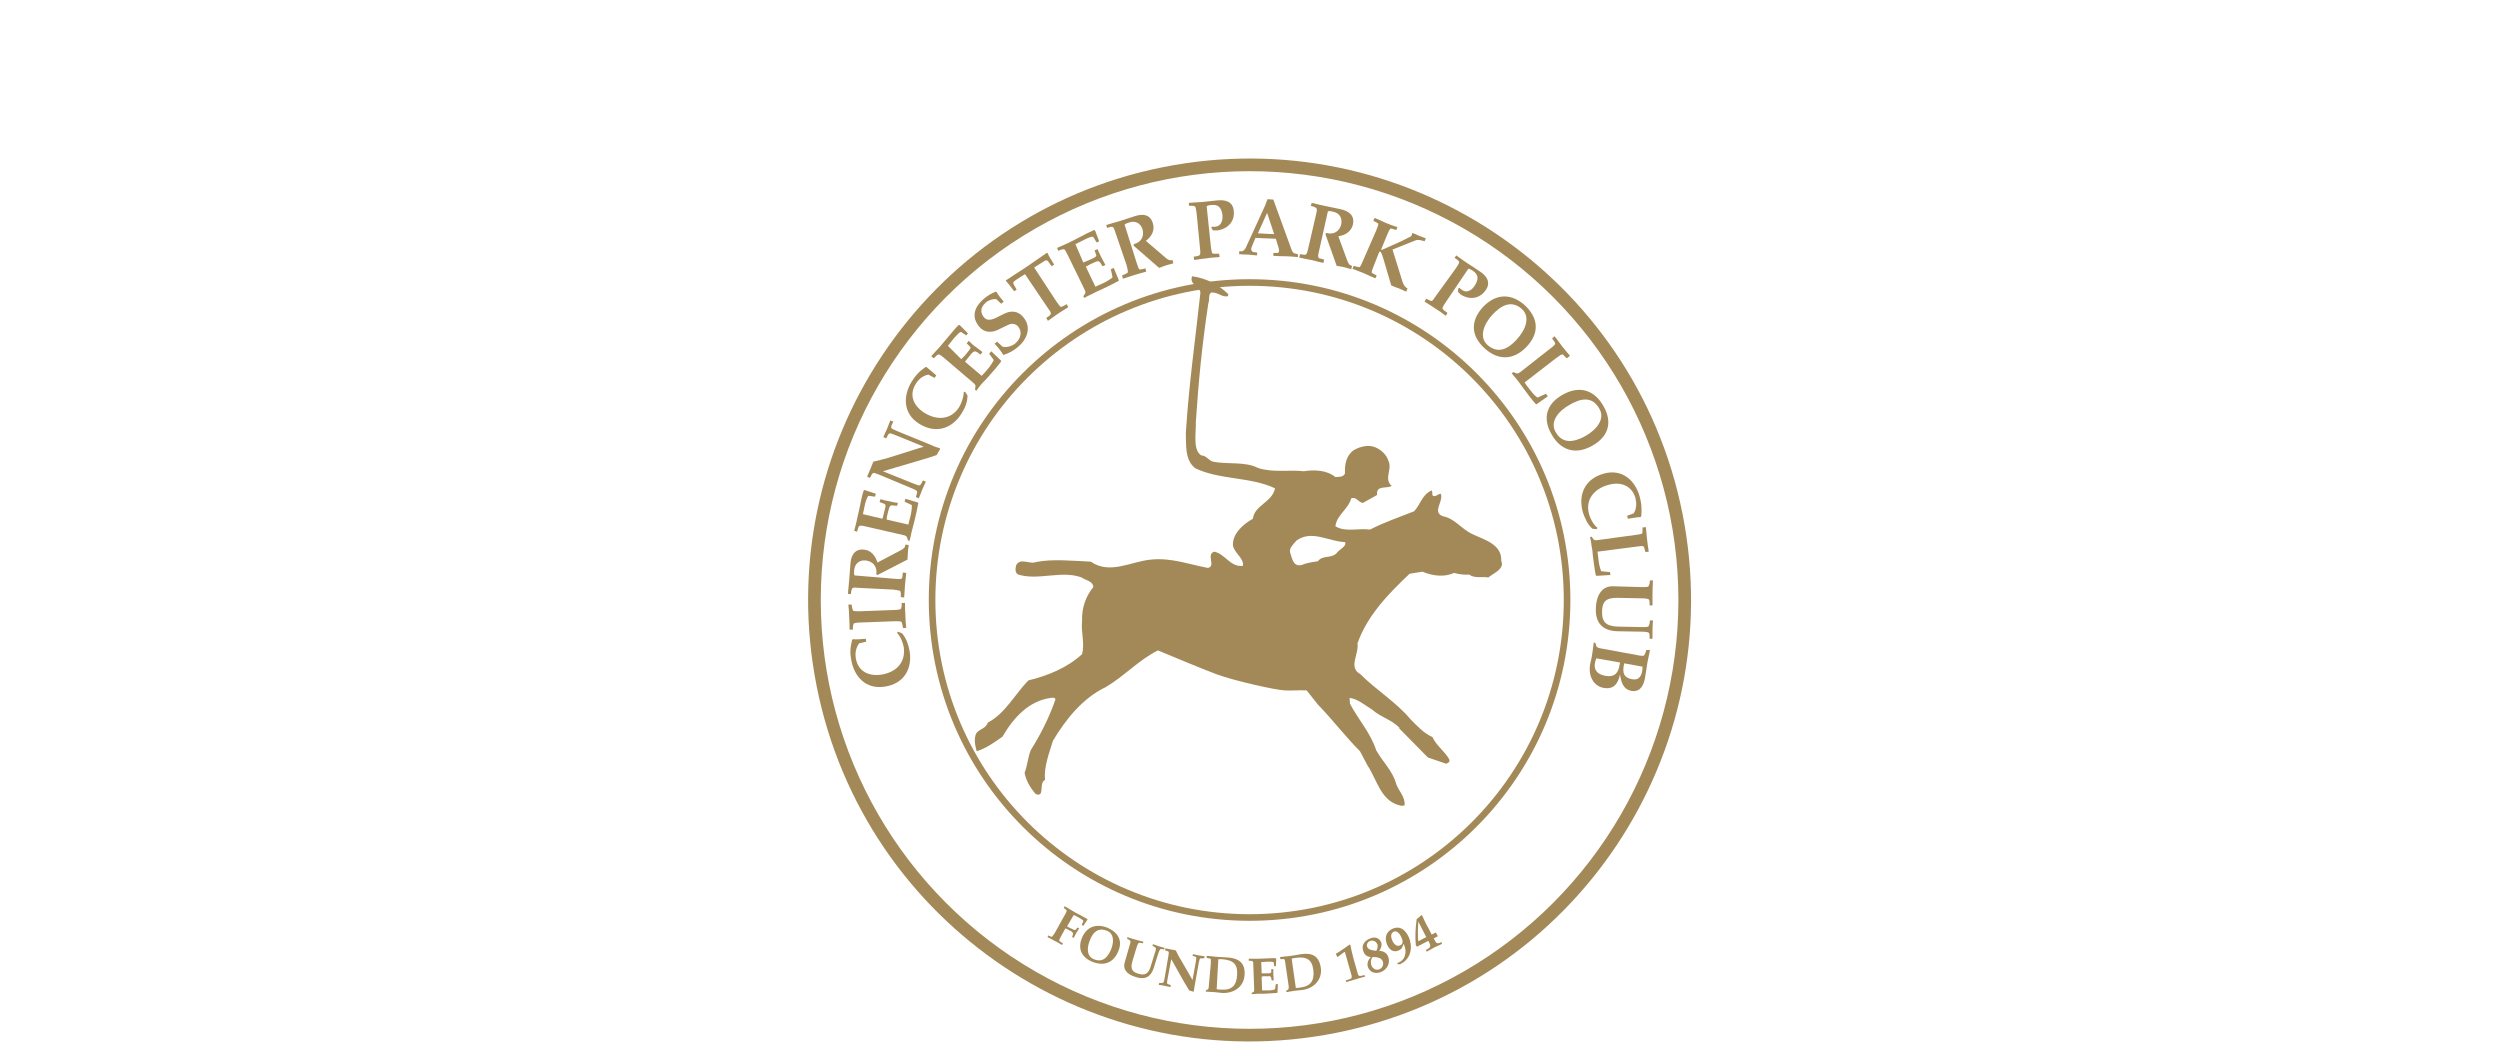
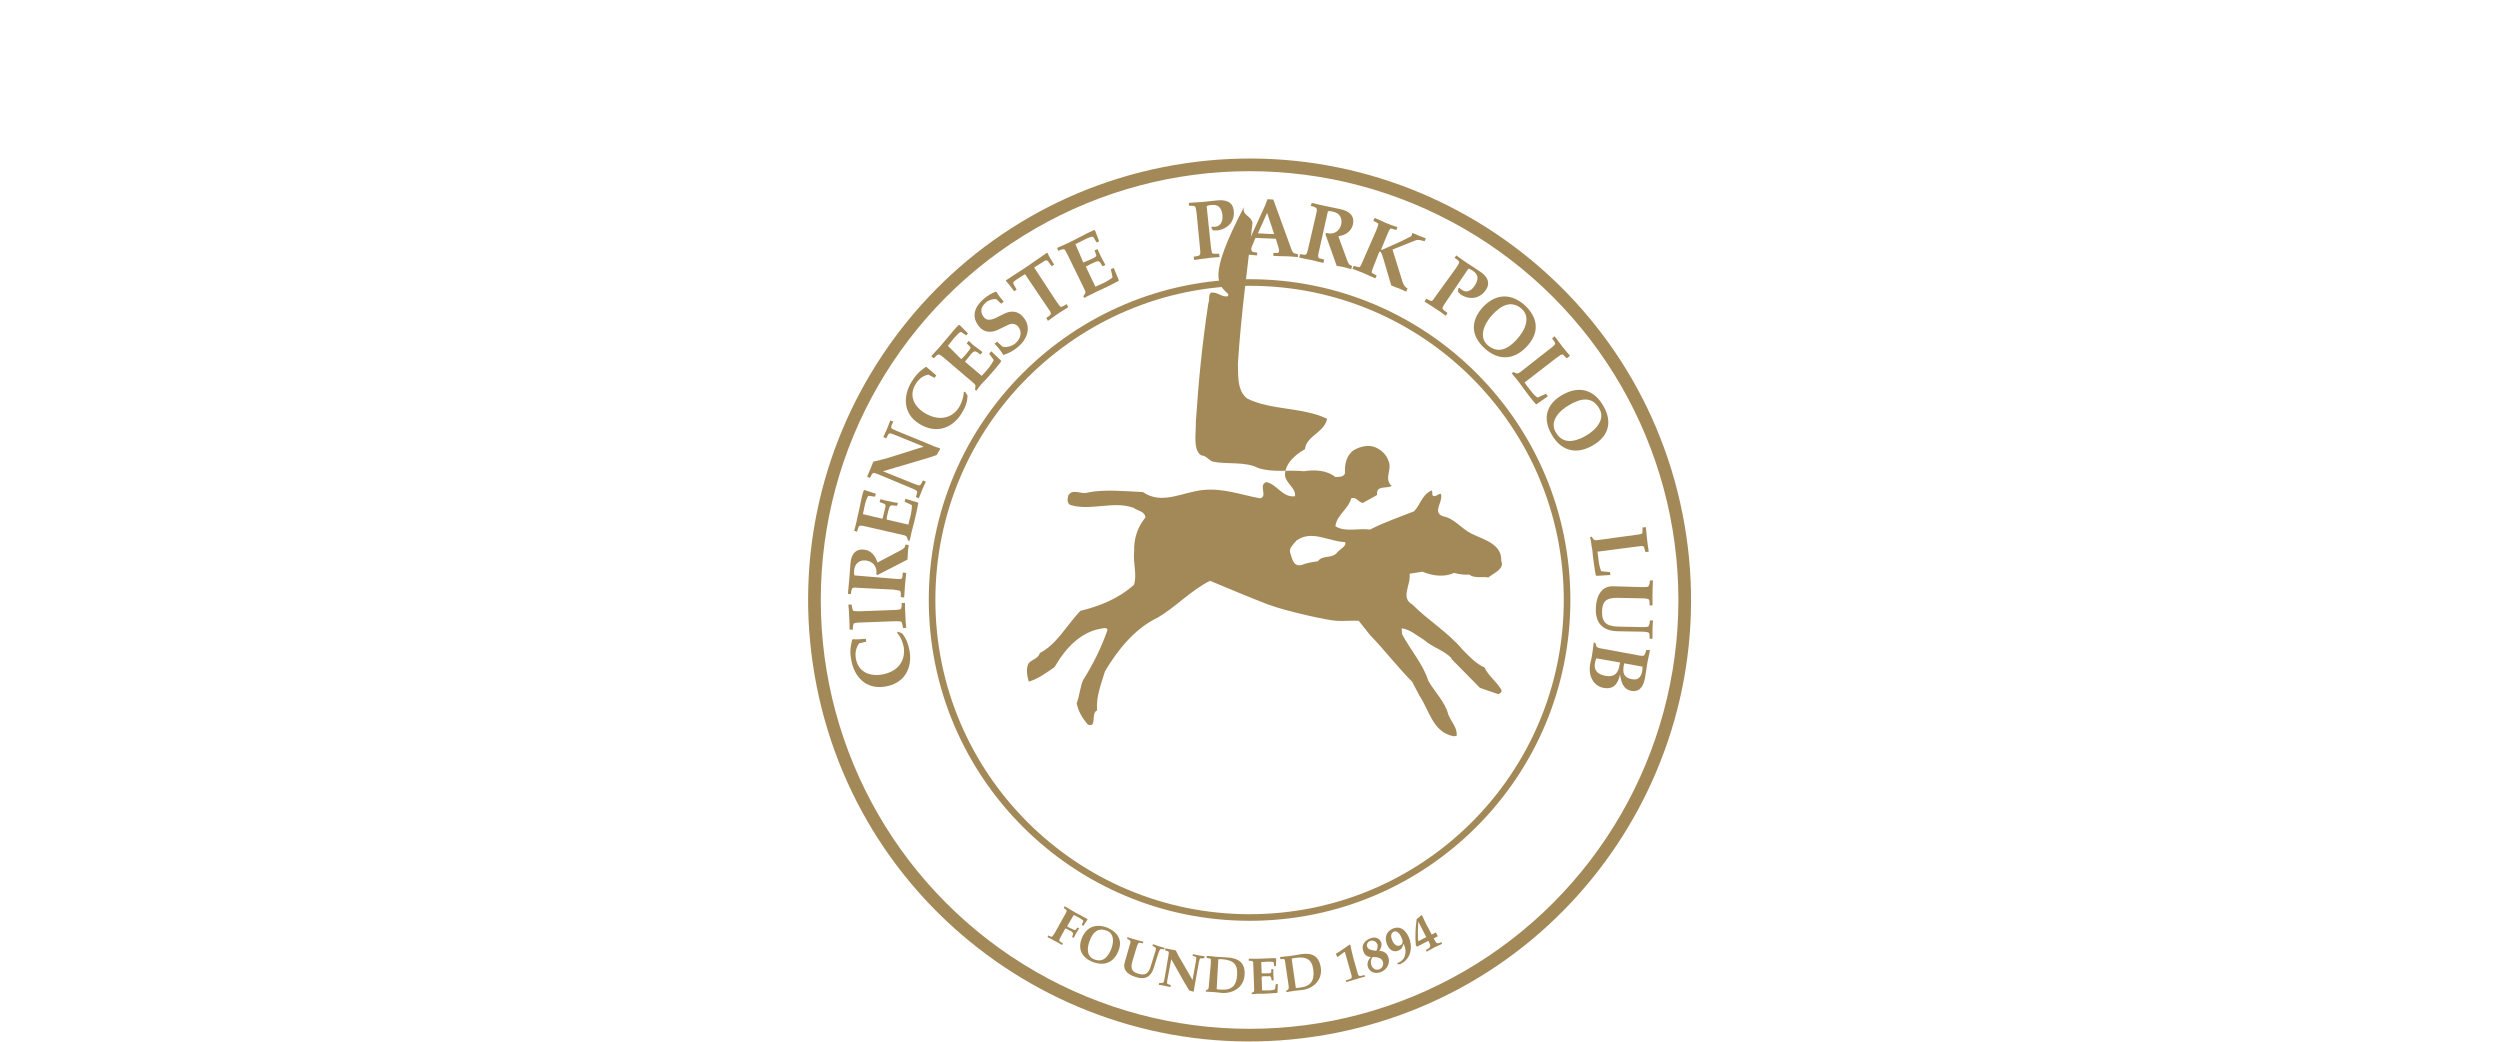
<svg xmlns="http://www.w3.org/2000/svg" xmlns:xlink="http://www.w3.org/1999/xlink" version="1.1" id="Layer_1" x="0px" y="0px" viewBox="0 0 600 250" style="enable-background:new 0 0 600 250;" xml:space="preserve">
  <style type="text/css">
	.st0{fill:#FFFFFF;}
	.st1{fill:none;}
	.st2{clip-path:url(#SVGID_00000100364523581606612200000015016914102818873997_);fill:none;}
	.st3{clip-path:url(#SVGID_00000017497101656520638980000007991038058524039311_);fill:none;}
	.st4{clip-path:url(#SVGID_00000052074720624946811000000012126959978820133519_);fill:none;stroke:#A48958;stroke-width:1.585;}
	.st5{clip-path:url(#SVGID_00000171695831738708586080000011587298424670169533_);fill:#A48958;}
	.st6{clip-path:url(#SVGID_00000057851584409937967530000011795571140709701263_);fill:#A48958;}
	.st7{clip-path:url(#SVGID_00000081619351780341540040000001905127563782431926_);fill:#A48958;}
	.st8{clip-path:url(#SVGID_00000054951760131648092940000016467988914112871854_);fill:#A48958;}
	.st9{clip-path:url(#SVGID_00000135657308470275451900000000800923888308940679_);fill:#A48958;}
	.st10{clip-path:url(#SVGID_00000029044102416022316300000015972151025495568524_);fill:#A48958;}
	.st11{clip-path:url(#SVGID_00000094585866088075620280000008781384933597159588_);fill:#A48958;}
	.st12{clip-path:url(#SVGID_00000143613878763261885190000006985530974582709925_);fill:#A48958;}
	.st13{clip-path:url(#SVGID_00000062880781752001883340000002522250157247416220_);fill:#A48958;}
	.st14{clip-path:url(#SVGID_00000025417679617786568410000005621791930172614034_);fill:#A48958;}
	.st15{clip-path:url(#SVGID_00000017483754304340495000000009756019626140688054_);fill:#A48958;}
	.st16{clip-path:url(#SVGID_00000110448561433188778140000010962245921988899216_);fill:#A48958;}
	.st17{clip-path:url(#SVGID_00000096023204618715167360000003894027157362412434_);fill:#A48958;}
	.st18{clip-path:url(#SVGID_00000070094879963280756230000002061297250834589855_);fill:#A48958;}
	.st19{clip-path:url(#SVGID_00000014623636950436871940000008595835001482757041_);fill:#A48958;}
	.st20{clip-path:url(#SVGID_00000057840582347065398210000016541649836894450053_);fill:#A48958;}
	.st21{clip-path:url(#SVGID_00000041282888454361155580000013379072509832396675_);fill:#A48958;}
	.st22{clip-path:url(#SVGID_00000081649314962651823130000002615414383626398131_);fill:#A48958;}
	.st23{clip-path:url(#SVGID_00000079487883360495738910000001197110071391640460_);fill:#A48958;}
	.st24{clip-path:url(#SVGID_00000151533165770998967930000015627215952449133961_);fill:#A48958;}
	.st25{clip-path:url(#SVGID_00000107561299384141749710000002642145001236209552_);fill:#A48958;}
	.st26{clip-path:url(#SVGID_00000027589282313672341770000009972925089310845607_);fill:#A48958;}
	.st27{clip-path:url(#SVGID_00000115493339057687716480000014127245385293862834_);fill:#A48958;}
	
		.st28{clip-path:url(#SVGID_00000134239005099609288010000000486880353359553154_);fill:none;stroke:#A48958;stroke-width:3.17;stroke-miterlimit:4;}
	.st29{clip-path:url(#SVGID_00000056405180178951288800000004822540467712150701_);fill:#A48958;}
	.st30{clip-path:url(#SVGID_00000126325772022383837000000010727264915926872999_);fill:#A48958;}
	.st31{clip-path:url(#SVGID_00000008151379447002038380000001763375313026579090_);fill:#A48958;}
	.st32{clip-path:url(#SVGID_00000058561211745637658730000010653985127124122275_);fill:#A48958;}
	.st33{clip-path:url(#SVGID_00000150823379442398851050000000840478275870092454_);fill:#A48958;}
	.st34{clip-path:url(#SVGID_00000106124700816018769360000001537512057171585457_);fill:#A48958;}
	.st35{clip-path:url(#SVGID_00000012446503471142651730000000573830843925311875_);fill:#A48958;}
	.st36{clip-path:url(#SVGID_00000183214959055153659050000001057884300863469459_);fill:#A48958;}
	.st37{clip-path:url(#SVGID_00000092451901406294774140000010382852970400123831_);fill:#A48958;}
	.st38{clip-path:url(#SVGID_00000130631680103179827170000011296437086813116327_);fill:#A48958;}
	.st39{clip-path:url(#SVGID_00000134250651646828195690000002730121697887839395_);fill:#A48958;}
	.st40{fill:#A48958;}
</style>
  <rect class="st0" width="600" height="250" />
  <g>
    <circle class="st0" cx="300.5" cy="143.2" r="105.5" />
    <g>
      <path class="st1" d="M299.9,250c58.5,0,105.9-47.4,105.9-106c0-58.5-47.4-105.9-105.9-105.9S194,85.5,194,144    C194,202.5,241.4,250,299.9,250" />
    </g>
    <g>
      <g>
        <defs>
          <path id="SVGID_1_" d="M194,144c0,58.5,47.4,105.9,106,105.9S405.9,202.5,405.9,144c0-58.5-47.4-105.9-105.9-105.9      S194,85.5,194,144" />
        </defs>
        <clipPath id="SVGID_00000183217254926142995230000009147798671052954536_">
          <use xlink:href="#SVGID_1_" style="overflow:visible;" />
        </clipPath>
        <path style="clip-path:url(#SVGID_00000183217254926142995230000009147798671052954536_);fill:none;" d="M299.9,247.8     c57.3,0,103.8-46.5,103.8-103.8S357.2,40.3,299.9,40.3c-57.3,0-103.8,46.4-103.8,103.8C196.2,201.3,242.6,247.8,299.9,247.8" />
      </g>
      <g>
        <defs>
          <path id="SVGID_00000024688579520285866560000005254178668642115722_" d="M194,144c0,58.5,47.4,105.9,106,105.9      S405.9,202.5,405.9,144c0-58.5-47.4-105.9-105.9-105.9S194,85.5,194,144" />
        </defs>
        <clipPath id="SVGID_00000180363773223605630850000017849305657592444855_">
          <use xlink:href="#SVGID_00000024688579520285866560000005254178668642115722_" style="overflow:visible;" />
        </clipPath>
        <path style="clip-path:url(#SVGID_00000180363773223605630850000017849305657592444855_);fill:none;" d="M299.9,220.2     c42.1,0,76.2-34.1,76.2-76.2c0-42.1-34.1-76.2-76.2-76.2c-42.1,0-76.2,34.1-76.2,76.2C223.7,186.1,257.9,220.2,299.9,220.2" />
      </g>
      <g>
        <defs>
          <path id="SVGID_00000052802557090692030740000001896313875540055979_" d="M194,144c0,58.5,47.4,105.9,106,105.9      S405.9,202.5,405.9,144c0-58.5-47.4-105.9-105.9-105.9S194,85.5,194,144" />
        </defs>
        <clipPath id="SVGID_00000080183365016929302690000006663811463276343976_">
          <use xlink:href="#SVGID_00000052802557090692030740000001896313875540055979_" style="overflow:visible;" />
        </clipPath>
        <path style="clip-path:url(#SVGID_00000080183365016929302690000006663811463276343976_);fill:none;stroke:#A48958;stroke-width:1.585;" d="     M299.9,220.2c42.1,0,76.2-34.1,76.2-76.2c0-42.1-34.1-76.2-76.2-76.2c-42.1,0-76.2,34.1-76.2,76.2     C223.7,186.1,257.9,220.2,299.9,220.2z" />
      </g>
      <g>
        <defs>
          <path id="SVGID_00000025439315108553045650000018343679876727764653_" d="M194,144c0,58.5,47.4,105.9,106,105.9      S405.9,202.5,405.9,144c0-58.5-47.4-105.9-105.9-105.9S194,85.5,194,144" />
        </defs>
        <clipPath id="SVGID_00000037679580275247107990000014199444327018727815_">
          <use xlink:href="#SVGID_00000025439315108553045650000018343679876727764653_" style="overflow:visible;" />
        </clipPath>
        <path style="clip-path:url(#SVGID_00000037679580275247107990000014199444327018727815_);fill:#A48958;" d="M216.5,152     c1,1.2,1.5,2.6,1.8,4.2c0.7,4.3-1.3,7.9-6,8.6c-4.5,0.7-7.3-2.4-8-6.4c-0.3-1.5-0.3-2.8,0.2-4.8l0.2-0.2c0.7,0.1,2.2,0,3.1-0.1     l0.1,0.7l-1.7,0.4c-0.8,1.1-1,2.3-0.8,3.6c0.5,3.1,3.1,4.4,6.2,3.9c3.6-0.6,5.8-3,5.3-6.6c-0.2-1.1-0.8-2.6-1.6-3.4l0.2-0.3     L216.5,152z" />
      </g>
      <g>
        <defs>
          <path id="SVGID_00000031189101902322606960000000388486594247204543_" d="M194,144c0,58.5,47.4,105.9,106,105.9      S405.9,202.5,405.9,144c0-58.5-47.4-105.9-105.9-105.9S194,85.5,194,144" />
        </defs>
        <clipPath id="SVGID_00000073680577268744159250000015165552921525035711_">
          <use xlink:href="#SVGID_00000031189101902322606960000000388486594247204543_" style="overflow:visible;" />
        </clipPath>
        <path style="clip-path:url(#SVGID_00000073680577268744159250000015165552921525035711_);fill:#A48958;" d="M214.5,146.4     c0.8,0,1.4-0.1,1.6-0.2c0.2-0.1,0.2-0.3,0.3-0.8l0-0.7l0.8,0c0,0.8,0,1.8,0.1,3c0,1.1,0.1,2.2,0.2,3l-0.8,0l-0.1-0.7     c-0.1-0.5-0.2-0.7-0.3-0.8c-0.2-0.1-0.8-0.1-1.6-0.1l-8.1,0.3c-0.8,0-1.4,0.1-1.6,0.2c-0.2,0.1-0.2,0.3-0.3,0.8l0,0.7l-0.8,0     c0-0.8,0-1.8-0.1-3c0-1.1-0.1-2.2-0.2-3l0.8,0l0.1,0.7c0.1,0.5,0.2,0.7,0.3,0.8c0.2,0.1,0.8,0.1,1.6,0.1L214.5,146.4z" />
      </g>
      <g>
        <defs>
          <path id="SVGID_00000048458758043842190150000002047281068179899532_" d="M194,144c0,58.5,47.4,105.9,106,105.9      S405.9,202.5,405.9,144c0-58.5-47.4-105.9-105.9-105.9S194,85.5,194,144" />
        </defs>
        <clipPath id="SVGID_00000116226330759559351200000013436673282586952595_">
          <use xlink:href="#SVGID_00000048458758043842190150000002047281068179899532_" style="overflow:visible;" />
        </clipPath>
        <path style="clip-path:url(#SVGID_00000116226330759559351200000013436673282586952595_);fill:#A48958;" d="M206.3,141.1     c-0.8-0.1-1.4-0.1-1.6,0c-0.2,0.1-0.3,0.3-0.4,0.8l-0.1,0.7l-0.7-0.1c0.1-1.3,0.2-2.2,0.3-3.2c0.1-1.3,0.2-2.6,0.3-3.9     c0.1-1.9,0.9-3.7,3.2-3.5c1.7,0.1,2.8,1.5,3.3,3.1l5.7-3c0.2-0.1,0.5-0.3,0.7-0.5c0.2-0.2,0.2-0.4,0.3-0.8l0.8,0.1     c-0.1,0.6-0.2,1.2-0.2,1.8c0,0.6-0.1,1.1-0.1,1.7l-7.2,3.7l-0.3-0.2c0.3-1.7-0.7-3.1-2.6-3.3c-1.6-0.1-2.6,0.9-2.7,2.4     c0,0.4-0.1,0.9,0.1,1.2l9.6,0.8c0.8,0.1,1.4,0.1,1.6,0c0.2-0.1,0.3-0.3,0.3-0.8l0.1-0.7l0.8,0.1c-0.1,0.8-0.2,1.8-0.3,2.9     c-0.1,1.1-0.1,2.2-0.2,3l-0.8-0.1v-0.7c0-0.5-0.1-0.7-0.2-0.8c-0.2-0.1-0.8-0.2-1.6-0.3L206.3,141.1z" />
      </g>
      <g>
        <defs>
          <path id="SVGID_00000034770643417554589110000002281999718045611686_" d="M194,144c0,58.5,47.4,105.9,106,105.9      S405.9,202.5,405.9,144c0-58.5-47.4-105.9-105.9-105.9S194,85.5,194,144" />
        </defs>
        <clipPath id="SVGID_00000166656219712895888490000004799627321364786363_">
          <use xlink:href="#SVGID_00000034770643417554589110000002281999718045611686_" style="overflow:visible;" />
        </clipPath>
        <path style="clip-path:url(#SVGID_00000166656219712895888490000004799627321364786363_);fill:#A48958;" d="M211.8,124.5     c0.1-0.4,0.2-0.8,0.3-1.2l0.3-1.2c0.2-0.7,0.2-1-0.2-1.2l-1.1-0.4l0.2-0.7c0.7,0.2,1.4,0.4,2.1,0.5c0.7,0.2,1.4,0.3,2.1,0.4     l-0.2,0.7l-1-0.1c-0.6-0.1-0.8,0.2-1,0.9l-0.3,1.2c-0.1,0.4-0.2,0.8-0.2,1.3l5.2,1.2c0.2-0.8,0.4-1.6,0.6-2.4     c0.2-0.8,0.3-2.3,0.2-2.3l-1.7-0.8l0.2-0.7l3,0.9l0.1,0.1c-0.2,1.2-0.7,3.4-1,4.6c-0.2,0.8-0.4,1.5-0.6,2.3     c-0.2,0.8-0.3,1.5-0.5,2.2l-0.4-0.1l-0.2-0.7c-0.1-0.3-0.4-0.5-1-0.6l-8.7-2c-0.8-0.2-1.3-0.3-1.6-0.2c-0.2,0-0.4,0.2-0.5,0.7     l-0.2,0.7l-0.7-0.2c0.3-1.2,0.6-2.2,0.7-2.9c0.4-1.7,0.7-3,0.9-4.1c0.2-1,0.4-1.9,0.7-2.7l0.2-0.1l2.7,0.9l-0.2,0.7l-1.5-0.2     c-0.3,0-0.7,1.2-0.9,2c-0.2,0.8-0.3,1.6-0.5,2.4L211.8,124.5z" />
      </g>
      <g>
        <defs>
          <path id="SVGID_00000087403986466044304190000008976235378739340437_" d="M194,144c0,58.5,47.4,105.9,106,105.9      S405.9,202.5,405.9,144c0-58.5-47.4-105.9-105.9-105.9S194,85.5,194,144" />
        </defs>
        <clipPath id="SVGID_00000150063388561961500730000006018921510479686017_">
          <use xlink:href="#SVGID_00000087403986466044304190000008976235378739340437_" style="overflow:visible;" />
        </clipPath>
        <path style="clip-path:url(#SVGID_00000150063388561961500730000006018921510479686017_);fill:#A48958;" d="M211.2,114     c-0.8-0.3-1.3-0.5-1.5-0.5c-0.2,0-0.4,0.2-0.6,0.6l-0.3,0.6l-0.7-0.3c0.3-0.7,0.6-1.4,0.9-2.1c0.2-0.5,0.4-1,0.6-1.5     c1.1-0.3,2.2-0.5,3.2-0.8l8.9-2.8l-6.6-2.7c-0.8-0.3-1.3-0.5-1.5-0.5c-0.2,0-0.4,0.2-0.6,0.6l-0.3,0.6l-0.7-0.3     c0.3-0.7,0.6-1.3,0.9-2c0.3-0.7,0.5-1.4,0.8-2l0.7,0.3L214,102c-0.2,0.5-0.1,0.7,0,0.8c0.2,0.2,0.7,0.4,1.4,0.7l8.3,3.4     c0.6,0.3,1.3,0.5,1.9,0.7l0,0.2l-0.8,1.4c-1.1,0.4-2.3,0.8-3.4,1.1l-9.5,2.8l0,0l7.2,2.9c0.8,0.3,1.3,0.5,1.5,0.5     c0.2,0,0.4-0.2,0.6-0.6l0.3-0.6l0.7,0.3c-0.3,0.7-0.6,1.3-0.9,2c-0.3,0.7-0.5,1.4-0.8,2l-0.7-0.3l0.2-0.7c0.2-0.5,0.1-0.7,0-0.8     c-0.2-0.2-0.7-0.4-1.4-0.7L211.2,114z" />
      </g>
      <g>
        <defs>
          <path id="SVGID_00000140725549095283142360000006418895174769833638_" d="M194,144c0,58.5,47.4,105.9,106,105.9      S405.9,202.5,405.9,144c0-58.5-47.4-105.9-105.9-105.9S194,85.5,194,144" />
        </defs>
        <clipPath id="SVGID_00000180331235683648045650000009447783368730706573_">
          <use xlink:href="#SVGID_00000140725549095283142360000006418895174769833638_" style="overflow:visible;" />
        </clipPath>
        <path style="clip-path:url(#SVGID_00000180331235683648045650000009447783368730706573_);fill:#A48958;" d="M232.2,94.9     c0,1.6-0.6,3-1.4,4.3c-2.3,3.7-6.2,5-10.2,2.5c-3.9-2.4-3.9-6.7-1.8-10.1c0.8-1.3,1.6-2.3,3.3-3.5l0.3,0c0.5,0.5,1.7,1.4,2.3,2     l-0.4,0.6l-1.5-0.8c-1.4,0.3-2.3,1.1-3,2.2c-1.7,2.7-0.6,5.3,2.1,7c3.1,1.9,6.4,1.6,8.3-1.4c0.6-1,1.1-2.5,1.1-3.6l0.3-0.1     L232.2,94.9z" />
      </g>
      <g>
        <defs>
          <path id="SVGID_00000106127913846071530650000000162250191614442406_" d="M194,144c0,58.5,47.4,105.9,106,105.9      S405.9,202.5,405.9,144c0-58.5-47.4-105.9-105.9-105.9S194,85.5,194,144" />
        </defs>
        <clipPath id="SVGID_00000072255316351069537790000002556321994737528237_">
          <use xlink:href="#SVGID_00000106127913846071530650000000162250191614442406_" style="overflow:visible;" />
        </clipPath>
        <path style="clip-path:url(#SVGID_00000072255316351069537790000002556321994737528237_);fill:#A48958;" d="M230.7,86.2     c0.3-0.3,0.6-0.6,0.9-0.9l0.8-1c0.4-0.5,0.7-0.8,0.4-1.1l-0.8-0.8l0.5-0.6c0.5,0.5,1,1,1.6,1.4s1.1,0.9,1.7,1.3l-0.5,0.6     l-0.8-0.6c-0.5-0.3-0.8-0.2-1.3,0.3l-0.8,1c-0.3,0.3-0.5,0.7-0.8,1l4,3.4c0.6-0.6,1.1-1.2,1.6-1.8c0.6-0.7,1.3-1.9,1.3-2     l-1.1-1.5l0.5-0.6l2.3,2.2l0.1,0.2c-0.7,1-2.2,2.7-3,3.6c-0.5,0.6-1.1,1.2-1.6,1.7c-0.5,0.6-1,1.2-1.4,1.8l-0.3-0.3l0.1-0.7     c0.1-0.3-0.1-0.6-0.6-1l-6.8-5.8c-0.6-0.5-1.1-0.9-1.3-0.9c-0.2-0.1-0.4,0-0.8,0.4l-0.5,0.5l-0.6-0.5c0.8-0.9,1.5-1.7,2-2.2     c1.2-1.4,2-2.4,2.7-3.2c0.7-0.8,1.2-1.5,1.9-2.1h0.2l2,2l-0.4,0.5l-1.2-0.8c-0.3-0.2-1.1,0.8-1.7,1.4c-0.5,0.6-1,1.3-1.5,1.9     L230.7,86.2z" />
      </g>
      <g>
        <defs>
          <path id="SVGID_00000147900703261943643070000005444325054310328242_" d="M194,144c0,58.5,47.4,105.9,106,105.9      S405.9,202.5,405.9,144c0-58.5-47.4-105.9-105.9-105.9S194,85.5,194,144" />
        </defs>
        <clipPath id="SVGID_00000131343202142732828570000013420728560304479127_">
          <use xlink:href="#SVGID_00000147900703261943643070000005444325054310328242_" style="overflow:visible;" />
        </clipPath>
        <path style="clip-path:url(#SVGID_00000131343202142732828570000013420728560304479127_);fill:#A48958;" d="M239.3,82l1.3,1.2     c1,0.3,2.5-0.2,3.2-0.9c1.2-1.1,1.6-2.7,0.5-4c-0.6-0.6-1.4-0.8-2.4-0.3l-2.5,1.2c-1.5,0.7-3.2,0.6-4.3-0.7     c-2.1-2.4-1.2-4.8,0.8-6.6c0.9-0.8,2-1.5,3.1-1.9l0.2,0.1c0.3,0.6,1,1.5,1.7,2.3l-0.6,0.5l-1.2-1.1c-0.9-0.1-2,0.3-2.6,0.9     c-1.3,1.2-1.2,2.5-0.3,3.5c0.6,0.7,1.5,0.7,2.8,0.1l2-1c1.6-0.8,3.2-0.7,4.4,0.6c2.3,2.5,1.2,5.4-1,7.3c-1,0.9-2.3,1.6-3.6,2     c-0.6-1-1.3-1.9-2.1-2.7L239.3,82z" />
      </g>
      <g>
        <defs>
          <path id="SVGID_00000062166854399458034580000015883818852392324019_" d="M194,144c0,58.5,47.4,105.9,106,105.9      S405.9,202.5,405.9,144c0-58.5-47.4-105.9-105.9-105.9S194,85.5,194,144" />
        </defs>
        <clipPath id="SVGID_00000076563768345246811780000014454441545464514486_">
          <use xlink:href="#SVGID_00000062166854399458034580000015883818852392324019_" style="overflow:visible;" />
        </clipPath>
        <path style="clip-path:url(#SVGID_00000076563768345246811780000014454441545464514486_);fill:#A48958;" d="M253.5,72.3     c0.5,0.7,0.8,1.1,1,1.3c0.2,0.1,0.4,0,0.8-0.2L256,73l0.4,0.7c-0.7,0.4-1.5,1-2.5,1.6c-0.9,0.6-1.8,1.3-2.4,1.7l-0.4-0.7l0.6-0.4     c0.4-0.3,0.5-0.5,0.5-0.7c0-0.3-0.3-0.7-0.8-1.4l-5.4-8l-1.9,1.2c-0.4,0.3-0.9,0.6-0.9,0.8c0,0.1,0,0.3,0.1,0.5l0.7,1.2l-0.6,0.4     c-0.8-1-1.3-1.8-2-2.5l0-0.1c1.7-1.1,3.3-2.2,4.9-3.2c1.6-1.1,3.2-2.2,4.9-3.4l0.2,0c0.4,0.9,0.9,1.7,1.6,2.8l-0.6,0.4l-0.8-1.1     c-0.1-0.2-0.3-0.3-0.4-0.3c-0.2-0.1-0.7,0.2-1.1,0.5l-1.9,1.2L253.5,72.3z" />
      </g>
      <g>
        <defs>
          <path id="SVGID_00000003819719438361064150000002514450106871965873_" d="M194,144c0,58.5,47.4,105.9,106,105.9      S405.9,202.5,405.9,144c0-58.5-47.4-105.9-105.9-105.9S194,85.5,194,144" />
        </defs>
        <clipPath id="SVGID_00000066474143689248155340000011675435164869587382_">
          <use xlink:href="#SVGID_00000003819719438361064150000002514450106871965873_" style="overflow:visible;" />
        </clipPath>
        <path style="clip-path:url(#SVGID_00000066474143689248155340000011675435164869587382_);fill:#A48958;" d="M260,63     c0.4-0.2,0.8-0.3,1.2-0.5l1.1-0.5c0.6-0.3,0.9-0.5,0.8-0.8l-0.4-1.1l0.7-0.3c0.3,0.7,0.6,1.3,0.9,1.9c0.3,0.6,0.7,1.3,1,1.9     l-0.7,0.3l-0.5-0.8c-0.3-0.5-0.7-0.5-1.3-0.2l-1.1,0.5c-0.4,0.2-0.7,0.4-1.1,0.6l2.3,4.8c0.7-0.3,1.5-0.7,2.2-1     c0.8-0.4,2-1.2,1.9-1.3l-0.4-1.9l0.7-0.3l1.2,2.9l0,0.2c-1.1,0.6-3.1,1.6-4.2,2.1c-0.7,0.3-1.4,0.6-2.1,1c-0.7,0.3-1.4,0.7-2,1     l-0.2-0.4l0.4-0.6c0.2-0.3,0.1-0.6-0.2-1.2l-3.9-8c-0.4-0.8-0.6-1.2-0.8-1.4c-0.2-0.1-0.4-0.1-0.8,0l-0.7,0.3l-0.3-0.7     c1.1-0.5,2-0.9,2.7-1.2c1.6-0.8,2.8-1.4,3.7-1.9c0.9-0.5,1.7-0.8,2.5-1.2l0.2,0.1l1,2.6l-0.6,0.3l-0.8-1.3     c-0.2-0.3-1.3,0.2-2.1,0.6c-0.7,0.4-1.5,0.7-2.2,1.1L260,63z" />
      </g>
      <g>
        <defs>
-           <path id="SVGID_00000084508914383960470400000008558305691629135236_" d="M194,144c0,58.5,47.4,105.9,106,105.9      S405.9,202.5,405.9,144c0-58.5-47.4-105.9-105.9-105.9S194,85.5,194,144" />
-         </defs>
+           </defs>
        <clipPath id="SVGID_00000102541636971351068230000004458139898621387398_">
          <use xlink:href="#SVGID_00000084508914383960470400000008558305691629135236_" style="overflow:visible;" />
        </clipPath>
        <path style="clip-path:url(#SVGID_00000102541636971351068230000004458139898621387398_);fill:#A48958;" d="M267.8,56.1     c-0.3-0.8-0.4-1.3-0.6-1.5c-0.2-0.2-0.4-0.2-0.8-0.1l-0.7,0.2l-0.2-0.7c1.2-0.4,2.1-0.6,3.1-0.9c1.2-0.4,2.4-0.8,3.7-1.2     c1.8-0.6,3.7-0.6,4.4,1.7c0.5,1.7-0.3,3.2-1.7,4.2l4.9,4.2c0.2,0.2,0.5,0.3,0.7,0.4c0.2,0.1,0.5,0.1,0.8,0l0.2,0.8     c-0.6,0.2-1.2,0.3-1.8,0.5c-0.5,0.2-1.1,0.4-1.6,0.6l-6.1-5.3l0-0.4c1.7-0.4,2.6-1.8,2.1-3.6c-0.5-1.5-1.8-2.1-3.2-1.6     c-0.4,0.1-0.9,0.3-1.1,0.5l2.9,9.2c0.3,0.8,0.4,1.3,0.6,1.5c0.1,0.1,0.3,0.1,0.8,0l0.7-0.2l0.2,0.8c-0.8,0.2-1.8,0.5-2.8,0.8     c-1.1,0.3-2.1,0.7-2.8,0.9l-0.2-0.8l0.7-0.3c0.5-0.2,0.6-0.3,0.7-0.5c0-0.3-0.1-0.8-0.3-1.6L267.8,56.1z" />
      </g>
      <g>
        <defs>
          <path id="SVGID_00000095318344101621031190000004550441987479406518_" d="M194,144c0,58.5,47.4,105.9,106,105.9      S405.9,202.5,405.9,144c0-58.5-47.4-105.9-105.9-105.9S194,85.5,194,144" />
        </defs>
        <clipPath id="SVGID_00000158739620708169728590000008972117301794389424_">
          <use xlink:href="#SVGID_00000095318344101621031190000004550441987479406518_" style="overflow:visible;" />
        </clipPath>
        <path style="clip-path:url(#SVGID_00000158739620708169728590000008972117301794389424_);fill:#A48958;" d="M287.2,51.3     c-0.1-0.8-0.2-1.4-0.3-1.6c-0.1-0.2-0.3-0.3-0.8-0.3l-0.7,0l-0.1-0.7c1.3-0.1,2.2-0.2,3-0.2c1.3-0.1,2.6-0.3,3.8-0.4     c1.9-0.2,3.8,0.2,4,2.5c0.3,2.6-1.5,4.4-4,4.7c-0.3,0-0.7,0-1,0l-0.4-0.7l0.2-0.2c0.3,0,0.5,0.1,0.8,0c1.3-0.1,1.8-1.4,1.7-2.7     c-0.2-1.6-0.8-2.7-2.6-2.5c-0.4,0-0.9,0.1-1.2,0.3l1,9.6c0.1,0.8,0.2,1.4,0.3,1.6c0.1,0.2,0.3,0.2,0.8,0.2l0.9,0l0.1,0.8     c-1,0.1-2,0.1-3.1,0.3c-1.1,0.1-2.2,0.3-3,0.4l-0.1-0.8l0.7-0.1c0.5-0.1,0.7-0.2,0.8-0.4c0.1-0.3,0.1-0.8,0-1.6L287.2,51.3z" />
      </g>
      <g>
        <defs>
          <path id="SVGID_00000164498883309903097200000005409228381154235008_" d="M194,144c0,58.5,47.4,105.9,106,105.9      S405.9,202.5,405.9,144c0-58.5-47.4-105.9-105.9-105.9S194,85.5,194,144" />
        </defs>
        <clipPath id="SVGID_00000176741578428739479910000008441071165225593774_">
          <use xlink:href="#SVGID_00000164498883309903097200000005409228381154235008_" style="overflow:visible;" />
        </clipPath>
        <path style="clip-path:url(#SVGID_00000176741578428739479910000008441071165225593774_);fill:#A48958;" d="M301.3,57.1l-0.9,2.2     c-0.3,0.7,0.1,1.1,0.4,1.2l0.9,0.1l0,0.7c-0.9-0.1-1.6-0.1-2.1-0.2c-0.6,0-1.2,0-2.2-0.1l0-0.7l0.6,0c0.5,0,0.9-0.6,1.1-1.1     l3.9-8.5l0.6-1.3l0.3-0.8l0.3-0.8l1.4,0.1L310,60c0.2,0.5,0.4,0.8,1,0.9l0.5,0.1l0,0.7c-1.3-0.1-2.2-0.2-2.9-0.2     c-0.7,0-1.7,0-3-0.1l0-0.7l1,0c0.3,0,0.5-0.4,0.3-1.1l-0.7-2.3L301.3,57.1z M301.9,56l3.9,0.2l-1.7-5.1L301.9,56z" />
      </g>
      <g>
        <defs>
          <path id="SVGID_00000117634492722712409280000004156991560127206272_" d="M194,144c0,58.5,47.4,105.9,106,105.9      S405.9,202.5,405.9,144c0-58.5-47.4-105.9-105.9-105.9S194,85.5,194,144" />
        </defs>
        <clipPath id="SVGID_00000063627037796584044000000011960681526631503033_">
          <use xlink:href="#SVGID_00000117634492722712409280000004156991560127206272_" style="overflow:visible;" />
        </clipPath>
        <path style="clip-path:url(#SVGID_00000063627037796584044000000011960681526631503033_);fill:#A48958;" d="M315.8,51.7     c0.2-0.8,0.3-1.3,0.2-1.6c-0.1-0.2-0.2-0.3-0.7-0.5l-0.7-0.2l0.2-0.7c1.2,0.3,2.2,0.5,3.1,0.7c1.3,0.3,2.5,0.5,3.8,0.8     c1.9,0.4,3.5,1.4,3,3.7c-0.4,1.7-1.9,2.6-3.5,2.8l2.2,6c0.1,0.2,0.2,0.5,0.4,0.7c0.1,0.2,0.4,0.3,0.7,0.4l-0.2,0.8     c-0.6-0.2-1.2-0.3-1.8-0.5c-0.6-0.1-1.1-0.2-1.7-0.3l-2.7-7.6l0.2-0.3c1.7,0.5,3.2-0.3,3.6-2.1c0.3-1.6-0.5-2.7-2-3     c-0.4-0.1-0.9-0.2-1.2-0.1l-2.1,9.4c-0.2,0.8-0.3,1.3-0.2,1.6c0,0.2,0.2,0.3,0.7,0.4l0.7,0.2l-0.2,0.8c-0.8-0.2-1.8-0.4-2.9-0.7     c-1.1-0.2-2.1-0.4-2.9-0.6l0.2-0.8l0.7,0.1c0.5,0.1,0.7,0,0.8-0.1c0.2-0.2,0.3-0.7,0.5-1.5L315.8,51.7z" />
      </g>
      <g>
        <defs>
          <path id="SVGID_00000062904899654040821770000007147168557721587586_" d="M194,144c0,58.5,47.4,105.9,106,105.9      S405.9,202.5,405.9,144c0-58.5-47.4-105.9-105.9-105.9S194,85.5,194,144" />
        </defs>
        <clipPath id="SVGID_00000031893860797821900850000011190538381324371638_">
          <use xlink:href="#SVGID_00000062904899654040821770000007147168557721587586_" style="overflow:visible;" />
        </clipPath>
        <path style="clip-path:url(#SVGID_00000031893860797821900850000011190538381324371638_);fill:#A48958;" d="M330.3,55.3     c0.3-0.8,0.5-1.3,0.5-1.5c0-0.2-0.2-0.3-0.6-0.5l-0.6-0.3l0.3-0.7c0.7,0.3,1.7,0.7,2.7,1.2c1,0.4,2,0.8,2.8,1l-0.3,0.7l-0.7-0.2     c-0.5-0.2-0.7-0.2-0.8,0c-0.2,0.2-0.4,0.7-0.7,1.4l-1.4,3.4c0,0.1,0,0.1,0.1,0.2l4.7-2.1c0.6-0.3,1.4-0.7,2-1     c0.3-0.1,0.5-0.3,0.5-0.5l0.2-0.5c0.5,0.2,1.1,0.5,1.6,0.7c0.5,0.2,1.1,0.4,1.6,0.6l-0.3,0.7c-0.8-0.2-1.5-0.5-2.2-0.2l-5.5,2.2     l2.4,7.7c0.2,0.6,0.5,1.3,1.2,1.6l-0.3,0.8c-0.6-0.3-1.2-0.5-1.8-0.8c-0.6-0.2-1.2-0.4-1.8-0.7l-1.8-6.1c-0.2-0.7-0.5-1.7-0.8-2     c-0.1-0.1-0.2,0-0.3,0.1l-1.3,3.3c-0.3,0.8-0.5,1.3-0.5,1.5c0,0.2,0.2,0.3,0.6,0.5l0.6,0.3l-0.3,0.7c-0.7-0.3-1.7-0.7-2.7-1.2     c-1.1-0.4-2-0.8-2.8-1.1l0.3-0.7l0.7,0.2c0.5,0.1,0.7,0.2,0.8,0c0.2-0.2,0.4-0.7,0.7-1.4L330.3,55.3z" />
      </g>
      <g>
        <defs>
          <path id="SVGID_00000016077456356973909900000006694808061829088157_" d="M194,144c0,58.5,47.4,105.9,106,105.9      S405.9,202.5,405.9,144c0-58.5-47.4-105.9-105.9-105.9S194,85.5,194,144" />
        </defs>
        <clipPath id="SVGID_00000018231136776363497810000015709729537494425742_">
          <use xlink:href="#SVGID_00000016077456356973909900000006694808061829088157_" style="overflow:visible;" />
        </clipPath>
        <path style="clip-path:url(#SVGID_00000018231136776363497810000015709729537494425742_);fill:#A48958;" d="M349.4,64.4     c0.5-0.7,0.7-1.1,0.8-1.4c0-0.2-0.1-0.4-0.5-0.7l-0.6-0.4l0.4-0.6c1,0.7,1.8,1.3,2.4,1.7c1.1,0.7,2.2,1.4,3.2,2.1     c1.6,1,2.8,2.6,1.5,4.5c-1.5,2.2-4,2.4-6,1.1c-0.3-0.2-0.5-0.5-0.7-0.7l0.1-0.8l0.3-0.1c0.2,0.2,0.4,0.4,0.6,0.5     c1.1,0.8,2.3,0.1,3-1c0.9-1.4,1.1-2.6-0.4-3.6c-0.3-0.2-0.8-0.5-1.1-0.5l-5.4,8c-0.5,0.7-0.7,1.1-0.8,1.4c0,0.2,0.1,0.4,0.5,0.7     l0.7,0.5l-0.4,0.7c-0.8-0.6-1.6-1.2-2.6-1.8c-0.9-0.6-1.8-1.2-2.5-1.6l0.4-0.7l0.6,0.3c0.4,0.2,0.7,0.3,0.8,0.2     c0.2-0.1,0.5-0.6,1-1.3L349.4,64.4z" />
      </g>
      <g>
        <defs>
          <path id="SVGID_00000058572860260641325250000000191019367811775909_" d="M194,144c0,58.5,47.4,105.9,106,105.9      S405.9,202.5,405.9,144c0-58.5-47.4-105.9-105.9-105.9S194,85.5,194,144" />
        </defs>
        <clipPath id="SVGID_00000076584785351833236760000013950183502568684452_">
          <use xlink:href="#SVGID_00000058572860260641325250000000191019367811775909_" style="overflow:visible;" />
        </clipPath>
        <path style="clip-path:url(#SVGID_00000076584785351833236760000013950183502568684452_);fill:#A48958;" d="M366.4,83.2     c-3.2,3.4-7,3.3-10.2,0.3c-3.1-2.9-3.4-6.4-0.3-9.8c3.2-3.4,7-3.3,10.2-0.3C369.2,76.4,369.5,79.9,366.4,83.2 M358.2,75.5     c-2.2,2.4-3.2,5.4-1.3,7.2c2.6,2.4,5.1,1,7.1-1.2c2.2-2.4,3.3-5.4,1.3-7.3C362.7,71.9,360.3,73.3,358.2,75.5" />
      </g>
      <g>
        <defs>
          <path id="SVGID_00000007394612531052535770000007288980439128946088_" d="M194,144c0,58.5,47.4,105.9,106,105.9      S405.9,202.5,405.9,144c0-58.5-47.4-105.9-105.9-105.9S194,85.5,194,144" />
        </defs>
        <clipPath id="SVGID_00000114776255205084136870000002258362801487122348_">
          <use xlink:href="#SVGID_00000007394612531052535770000007288980439128946088_" style="overflow:visible;" />
        </clipPath>
        <path style="clip-path:url(#SVGID_00000114776255205084136870000002258362801487122348_);fill:#A48958;" d="M365.9,91.8     c0.5,0.7,0.9,1.3,1.5,2c0.5,0.7,1.5,1.7,1.7,1.6l1.9-0.9l0.5,0.6l-2.7,1.9l-0.2,0c-0.8-0.9-2.2-2.7-2.9-3.7     c-0.5-0.6-0.9-1.3-1.4-1.9c-0.5-0.6-1-1.2-1.5-1.8l0.4-0.3l0.7,0.3c0.3,0.1,0.6,0,1.1-0.4l7-5.5c0.7-0.5,1.1-0.9,1.2-1.1     c0.1-0.2,0-0.4-0.3-0.8l-0.4-0.6l0.6-0.5c0.5,0.6,1.1,1.5,1.8,2.4c0.7,0.9,1.4,1.7,1.9,2.3L376,86l-0.5-0.5     c-0.3-0.4-0.5-0.5-0.7-0.4c-0.3,0.1-0.7,0.4-1.4,0.9L365.9,91.8z" />
      </g>
      <g>
        <defs>
          <path id="SVGID_00000121243153607439128050000001944814996682577327_" d="M194,144c0,58.5,47.4,105.9,106,105.9      S405.9,202.5,405.9,144c0-58.5-47.4-105.9-105.9-105.9S194,85.5,194,144" />
        </defs>
        <clipPath id="SVGID_00000089576091698348499130000000824823231081222063_">
          <use xlink:href="#SVGID_00000121243153607439128050000001944814996682577327_" style="overflow:visible;" />
        </clipPath>
        <path style="clip-path:url(#SVGID_00000089576091698348499130000000824823231081222063_);fill:#A48958;" d="M382.1,107     c-4.1,2.3-7.7,1-9.8-2.9c-2.1-3.7-1.2-7.2,2.8-9.4c4.1-2.3,7.7-1,9.8,2.9C387,101.3,386.1,104.8,382.1,107 M376.8,97.1     c-2.9,1.6-4.8,4.1-3.5,6.5c1.7,3.1,4.5,2.5,7.1,1.1c2.9-1.6,4.8-4.2,3.5-6.5C382.2,95,379.4,95.6,376.8,97.1" />
      </g>
      <g>
        <defs>
-           <path id="SVGID_00000148645365943585448620000011314085101714121374_" d="M194,144c0,58.5,47.4,105.9,106,105.9      S405.9,202.5,405.9,144c0-58.5-47.4-105.9-105.9-105.9S194,85.5,194,144" />
-         </defs>
+           </defs>
        <clipPath id="SVGID_00000090984100643515609940000016514344184769343671_">
          <use xlink:href="#SVGID_00000148645365943585448620000011314085101714121374_" style="overflow:visible;" />
        </clipPath>
        <path style="clip-path:url(#SVGID_00000090984100643515609940000016514344184769343671_);fill:#A48958;" d="M382.2,126.9     c-1.2-1-1.8-2.5-2.3-3.9c-1.2-4.2,0.4-8,4.9-9.3c4.4-1.3,7.6,1.5,8.7,5.4c0.4,1.5,0.6,2.8,0.4,4.8l-0.2,0.2c-0.7,0-2.2,0.3-3,0.4     l-0.2-0.7l1.6-0.6c0.7-1.2,0.7-2.4,0.4-3.7c-0.9-3-3.6-4-6.6-3.1c-3.5,1-5.5,3.7-4.5,7.1c0.3,1.1,1.1,2.5,2,3.2l-0.2,0.3     L382.2,126.9z" />
      </g>
      <g>
        <defs>
          <path id="SVGID_00000106118455934914924220000003981854105279897265_" d="M194,144c0,58.5,47.4,105.9,106,105.9      S405.9,202.5,405.9,144c0-58.5-47.4-105.9-105.9-105.9S194,85.5,194,144" />
        </defs>
        <clipPath id="SVGID_00000140011157332321432810000016737309119445355157_">
          <use xlink:href="#SVGID_00000106118455934914924220000003981854105279897265_" style="overflow:visible;" />
        </clipPath>
        <path style="clip-path:url(#SVGID_00000140011157332321432810000016737309119445355157_);fill:#A48958;" d="M383.4,132.4     c0.1,0.8,0.2,1.6,0.3,2.4c0.1,0.9,0.5,2.2,0.6,2.3l2.1,0.2l0.1,0.7l-3.3,0.2l-0.2-0.1c-0.3-1.2-0.5-3.4-0.7-4.6     c-0.1-0.8-0.1-1.6-0.3-2.3c-0.1-0.8-0.2-1.6-0.4-2.3l0.4-0.1l0.4,0.6c0.2,0.3,0.6,0.3,1.2,0.2l8.8-1.2c0.8-0.1,1.4-0.2,1.6-0.3     c0.2-0.1,0.2-0.3,0.2-0.8l0-0.7l0.8-0.1c0.1,0.8,0.2,1.8,0.3,3c0.1,1.1,0.3,2.1,0.4,2.9l-0.8,0.1l-0.2-0.7     c-0.1-0.5-0.2-0.7-0.4-0.7c-0.3-0.1-0.8,0-1.6,0.1L383.4,132.4z" />
      </g>
      <g>
        <defs>
          <path id="SVGID_00000057828308103430269590000012190484981459846836_" d="M194,144c0,58.5,47.4,105.9,106,105.9      S405.9,202.5,405.9,144c0-58.5-47.4-105.9-105.9-105.9S194,85.5,194,144" />
        </defs>
        <clipPath id="SVGID_00000025439178618673944690000003819121553175468696_">
          <use xlink:href="#SVGID_00000057828308103430269590000012190484981459846836_" style="overflow:visible;" />
        </clipPath>
        <path style="clip-path:url(#SVGID_00000025439178618673944690000003819121553175468696_);fill:#A48958;" d="M393.9,140.9     c0.8,0,1.4,0,1.6-0.1c0.2-0.1,0.3-0.3,0.4-0.8l0.1-0.7l0.7,0c0,0.8-0.1,1.8-0.1,3c0,1.1,0,2.2,0,3l-0.7,0l0-0.7     c0-0.5-0.1-0.7-0.3-0.8c-0.2-0.1-0.8-0.2-1.6-0.2l-4.9-0.1c-2.8-0.1-4.6,0.1-4.6,3.3c-0.1,3.2,1.8,3.6,4.6,3.6l4.8,0.1     c0.8,0,1.4,0,1.6-0.1c0.2-0.1,0.3-0.3,0.4-0.8l0.1-0.7l0.7,0c0,0.7-0.1,1.5-0.1,2.2s0,1.4,0,2.2l-0.7,0l0-0.7     c0-0.5-0.1-0.7-0.3-0.8c-0.2-0.1-0.8-0.2-1.6-0.2l-5.8-0.1c-3.6-0.1-5.3-2-5.2-5.4c0.1-3.6,1.7-5.4,4-5.4L393.9,140.9z" />
      </g>
      <g>
        <defs>
          <path id="SVGID_00000111192482292724239410000014955151720185710739_" d="M194,144c0,58.5,47.4,105.9,106,105.9      S405.9,202.5,405.9,144c0-58.5-47.4-105.9-105.9-105.9S194,85.5,194,144" />
        </defs>
        <clipPath id="SVGID_00000081617483649196379480000013188829946825765811_">
          <use xlink:href="#SVGID_00000111192482292724239410000014955151720185710739_" style="overflow:visible;" />
        </clipPath>
        <path style="clip-path:url(#SVGID_00000081617483649196379480000013188829946825765811_);fill:#A48958;" d="M396,156     c-0.2,1.2-0.5,2.2-0.6,2.9c-0.2,1.3-0.4,2.4-0.6,3.8c-0.3,1.7-1.1,3.5-3.3,3.1c-2-0.4-2.4-2.1-2.7-3.9l0,0     c-0.5,2.4-1.7,3.6-3.9,3.2c-2.4-0.4-3.9-2.9-3.2-6c0.2-0.8,0.4-1.7,0.5-2.6c0.1-0.8,0.2-1.6,0.3-2.3l0.4,0.1l0.2,0.7     c0.1,0.3,0.4,0.5,1,0.6l8.7,1.6c0.8,0.2,1.4,0.2,1.6,0.2c0.2-0.1,0.3-0.2,0.5-0.7l0.2-0.7L396,156z M383.1,158     c-0.1,0.4-0.2,0.6-0.3,1c-0.4,2,0.8,2.9,2.5,3.2c2.2,0.4,3.1-0.7,3.4-2.6l0.1-0.6L383.1,158z M389.8,159.2l-0.1,0.6     c-0.3,1.7,0,2.8,1.9,3.2c1.5,0.3,2.2-0.4,2.5-1.8c0.1-0.4,0.1-0.8,0.1-1.2L389.8,159.2z" />
      </g>
      <g>
        <defs>
          <path id="SVGID_00000170980224687393093640000012622646628053719437_" d="M196,164.7c11.4,57.4,67.2,94.6,124.6,83.2      s94.6-67.2,83.2-124.6c-11.4-57.4-67.2-94.6-124.6-83.2S184.6,107.4,196,164.7" />
        </defs>
        <clipPath id="SVGID_00000089548242775474248090000003365901209696883606_">
          <use xlink:href="#SVGID_00000170980224687393093640000012622646628053719437_" style="overflow:visible;" />
        </clipPath>
        <ellipse style="clip-path:url(#SVGID_00000089548242775474248090000003365901209696883606_);fill:none;stroke:#A48958;stroke-width:3.17;stroke-miterlimit:4;" cx="299.9" cy="144" rx="104.5" ry="104.5" />
      </g>
      <g>
        <defs>
          <path id="SVGID_00000180362607292130299810000009021839357102410158_" d="M194,144c0,58.5,47.4,105.9,106,105.9      S405.9,202.5,405.9,144c0-58.5-47.4-105.9-105.9-105.9S194,85.5,194,144" />
        </defs>
        <clipPath id="SVGID_00000042002294660568688090000004653547536785702804_">
          <use xlink:href="#SVGID_00000180362607292130299810000009021839357102410158_" style="overflow:visible;" />
        </clipPath>
        <path style="clip-path:url(#SVGID_00000042002294660568688090000004653547536785702804_);fill:#A48958;" d="M256.1,222.3     c0.2,0.2,0.5,0.3,0.7,0.4l0.6,0.3c0.4,0.2,0.6,0.3,0.8,0.1l0.4-0.5l0.4,0.2c-0.2,0.3-0.4,0.7-0.7,1.1c-0.2,0.4-0.4,0.8-0.6,1.2     l-0.4-0.2l0.2-0.6c0.1-0.3,0-0.5-0.4-0.8l-0.6-0.3c-0.2-0.1-0.5-0.3-0.8-0.4l-1.1,2c-0.3,0.5-0.4,0.8-0.4,0.9     c0,0.1,0.1,0.2,0.4,0.4l0.5,0.3l-0.2,0.4c-0.6-0.3-1.1-0.7-1.8-1c-0.7-0.4-1.3-0.7-1.7-0.9l0.2-0.4l0.4,0.2     c0.3,0.1,0.4,0.2,0.5,0.1c0.1-0.1,0.3-0.4,0.6-0.8l2.5-4.5c0.3-0.5,0.4-0.8,0.4-0.9c0-0.1-0.1-0.3-0.3-0.4l-0.4-0.3l0.2-0.4     c0.7,0.4,1.3,0.7,1.7,1c0.8,0.5,1.6,0.9,2.2,1.2c0.6,0.3,1.1,0.6,1.6,0.9l0,0.1l-1,1.5l-0.4-0.2l0.4-0.9c0.1-0.2-0.6-0.6-1.1-0.9     c-0.3-0.2-0.8-0.4-1.2-0.6L256.1,222.3z" />
      </g>
      <g>
        <defs>
          <path id="SVGID_00000166657423661498132320000014834766269636232637_" d="M194,144c0,58.5,47.4,105.9,106,105.9      S405.9,202.5,405.9,144c0-58.5-47.4-105.9-105.9-105.9S194,85.5,194,144" />
        </defs>
        <clipPath id="SVGID_00000132781112066111329440000018075909950503750305_">
          <use xlink:href="#SVGID_00000166657423661498132320000014834766269636232637_" style="overflow:visible;" />
        </clipPath>
        <path style="clip-path:url(#SVGID_00000132781112066111329440000018075909950503750305_);fill:#A48958;" d="M268.3,228.5     c-1.2,2.7-3.5,3.4-6.2,2.3c-2.6-1.1-3.5-3.2-2.4-5.8c1.2-2.7,3.5-3.4,6.2-2.3C268.5,223.9,269.5,225.9,268.3,228.5 M261.6,225.6     c-0.8,1.9-0.8,3.9,0.9,4.6c2.1,0.9,3.3-0.4,4.1-2.2c0.8-1.9,0.8-3.9-0.9-4.6C263.5,222.5,262.3,223.8,261.6,225.6" />
      </g>
      <g>
        <defs>
          <path id="SVGID_00000023270078745004400600000016293179684034602403_" d="M194,144c0,58.5,47.4,105.9,106,105.9      S405.9,202.5,405.9,144c0-58.5-47.4-105.9-105.9-105.9S194,85.5,194,144" />
        </defs>
        <clipPath id="SVGID_00000090985236006266064230000009090498118034146724_">
          <use xlink:href="#SVGID_00000023270078745004400600000016293179684034602403_" style="overflow:visible;" />
        </clipPath>
        <path style="clip-path:url(#SVGID_00000090985236006266064230000009090498118034146724_);fill:#A48958;" d="M271.1,226.9     c0.2-0.5,0.2-0.8,0.2-1c0-0.1-0.1-0.2-0.4-0.4l-0.4-0.2l0.1-0.4c0.5,0.2,1.1,0.4,1.9,0.6c0.7,0.2,1.4,0.4,1.9,0.5l-0.1,0.4     l-0.5-0.1c-0.3-0.1-0.5,0-0.6,0.1c-0.1,0.1-0.2,0.4-0.4,0.9l-0.9,3c-0.5,1.7-0.7,2.8,1.3,3.4c2,0.6,2.6-0.4,3.1-2.2l0.9-2.9     c0.2-0.5,0.2-0.8,0.2-1c0-0.1-0.1-0.2-0.4-0.4l-0.4-0.2l0.1-0.4c0.5,0.2,0.9,0.3,1.4,0.5c0.5,0.1,0.9,0.3,1.4,0.4l-0.1,0.4     l-0.4-0.1c-0.3-0.1-0.5,0-0.6,0.1c-0.1,0.1-0.2,0.4-0.4,0.9l-1.1,3.5c-0.7,2.2-2.1,2.9-4.3,2.2c-2.3-0.7-3.1-2-2.7-3.4     L271.1,226.9z" />
      </g>
      <g>
        <defs>
          <path id="SVGID_00000069359672971719425210000010832364616184797870_" d="M194,144c0,58.5,47.4,105.9,106,105.9      S405.9,202.5,405.9,144c0-58.5-47.4-105.9-105.9-105.9S194,85.5,194,144" />
        </defs>
        <clipPath id="SVGID_00000006705733376275548190000014229312231362583179_">
          <use xlink:href="#SVGID_00000069359672971719425210000010832364616184797870_" style="overflow:visible;" />
        </clipPath>
        <path style="clip-path:url(#SVGID_00000006705733376275548190000014229312231362583179_);fill:#A48958;" d="M280.4,229.5     c0.1-0.5,0.1-0.8,0.1-1c0-0.1-0.2-0.2-0.5-0.3l-0.4-0.1l0.1-0.5c0.5,0.1,1,0.2,1.5,0.3c0.3,0.1,0.7,0.1,1,0.2     c0.3,0.6,0.6,1.3,1,1.9l3,5.2l0.8-4.4c0.1-0.5,0.1-0.8,0.1-1c0-0.1-0.2-0.2-0.5-0.3l-0.4-0.1l0.1-0.4c0.5,0.1,0.9,0.2,1.4,0.3     c0.5,0.1,0.9,0.1,1.4,0.2l-0.1,0.5l-0.5,0c-0.3,0-0.5,0-0.5,0.1c-0.1,0.1-0.2,0.5-0.3,1l-1,5.6c-0.1,0.4-0.1,0.9-0.2,1.3l-0.1,0     l-1-0.3c-0.4-0.7-0.8-1.3-1.2-2l-3.1-5.5h0l-0.9,4.8c-0.1,0.5-0.1,0.8-0.1,1c0,0.1,0.2,0.2,0.5,0.3l0.4,0.1l-0.1,0.5     c-0.5-0.1-0.9-0.2-1.4-0.3c-0.5-0.1-0.9-0.2-1.4-0.2l0.1-0.5l0.5,0c0.3,0,0.5,0,0.5-0.1c0.1-0.1,0.2-0.5,0.3-1L280.4,229.5z" />
      </g>
      <g>
        <defs>
          <path id="SVGID_00000088132182092276302310000007937820853680547260_" d="M194,144c0,58.5,47.4,105.9,106,105.9      S405.9,202.5,405.9,144c0-58.5-47.4-105.9-105.9-105.9S194,85.5,194,144" />
        </defs>
        <clipPath id="SVGID_00000117646804000383203390000013011035424905834631_">
          <use xlink:href="#SVGID_00000088132182092276302310000007937820853680547260_" style="overflow:visible;" />
        </clipPath>
        <path style="clip-path:url(#SVGID_00000117646804000383203390000013011035424905834631_);fill:#A48958;" d="M290.6,231.2     c0-0.5,0-0.9,0-1c-0.1-0.1-0.2-0.2-0.5-0.2l-0.5-0.1l0-0.5c0.8,0.1,1.5,0.1,1.9,0.2c0.8,0.1,2.1,0.1,3.2,0.2     c2.7,0.2,4.2,1.4,4,4.2c-0.2,3-2.8,4.5-5.5,4.3c-0.6-0.1-1.2-0.1-1.9-0.2c-0.6,0-1.2-0.1-1.9-0.1l0-0.3l0.4-0.2     c0.2-0.1,0.3-0.3,0.3-0.7L290.6,231.2z M292,237.4c0.4,0.1,0.7,0.1,1.1,0.1c2.5,0.2,3.7-1,3.8-3.5c0.2-2.5-0.8-3.6-3.7-3.8     c-0.3,0-0.5,0-0.8,0L292,237.4z" />
      </g>
      <g>
        <defs>
          <path id="SVGID_00000034795541564402031790000014450037091966329749_" d="M194,144c0,58.5,47.4,105.9,106,105.9      S405.9,202.5,405.9,144c0-58.5-47.4-105.9-105.9-105.9S194,85.5,194,144" />
        </defs>
        <clipPath id="SVGID_00000012465219478539647700000008142865966210043022_">
          <use xlink:href="#SVGID_00000034795541564402031790000014450037091966329749_" style="overflow:visible;" />
        </clipPath>
        <path style="clip-path:url(#SVGID_00000012465219478539647700000008142865966210043022_);fill:#A48958;" d="M302.8,233.6     c0.3,0,0.6,0,0.8,0l0.8,0c0.4,0,0.7-0.1,0.7-0.3l0-0.7l0.5,0c0,0.5,0,0.9,0,1.3c0,0.4,0.1,0.9,0.1,1.4l-0.5,0l-0.1-0.6     c-0.1-0.3-0.3-0.5-0.7-0.4l-0.8,0c-0.3,0-0.5,0-0.8,0.1l0.1,3.3c0.5,0,1.1,0,1.6,0c0.6,0,1.5-0.2,1.5-0.3l0.2-1.2l0.5,0l-0.1,2     l-0.1,0.1c-0.8,0.1-2.3,0.1-3.1,0.2c-0.5,0-1,0-1.5,0c-0.5,0-1,0.1-1.5,0.1l0-0.3l0.4-0.2c0.2-0.1,0.2-0.3,0.2-0.7l-0.2-5.6     c0-0.5,0-0.9-0.1-1c-0.1-0.1-0.2-0.2-0.5-0.2l-0.5,0l0-0.5c0.8,0,1.5,0,2,0c1.2,0,2-0.1,2.7-0.1c0.7,0,1.3-0.1,1.8,0l0.1,0.1     l-0.1,1.8l-0.4,0l-0.1-0.9c0-0.2-0.9-0.2-1.4-0.2c-0.5,0-1.1,0.1-1.6,0.1L302.8,233.6z" />
      </g>
      <g>
        <defs>
          <path id="SVGID_00000122696394568817138120000004113354762636949681_" d="M194,144c0,58.5,47.4,105.9,106,105.9      S405.9,202.5,405.9,144c0-58.5-47.4-105.9-105.9-105.9S194,85.5,194,144" />
        </defs>
        <clipPath id="SVGID_00000132810104460554428290000009408820581052081087_">
          <use xlink:href="#SVGID_00000122696394568817138120000004113354762636949681_" style="overflow:visible;" />
        </clipPath>
        <path style="clip-path:url(#SVGID_00000132810104460554428290000009408820581052081087_);fill:#A48958;" d="M308.5,231.3     c-0.1-0.5-0.1-0.8-0.2-1c-0.1-0.1-0.2-0.2-0.5-0.1l-0.5,0l-0.1-0.5c0.8-0.1,1.4-0.2,1.9-0.2c0.8-0.1,2.1-0.3,3.2-0.5     c2.7-0.4,4.3,0.5,4.7,3.3c0.4,3-1.9,5-4.5,5.3c-0.6,0.1-1.2,0.1-1.9,0.2c-0.6,0.1-1.2,0.2-1.9,0.3l0-0.3l0.4-0.3     c0.2-0.1,0.2-0.4,0.2-0.7L308.5,231.3z M311,237.1c0.4,0,0.7,0,1.1-0.1c2.5-0.3,3.4-1.7,3.1-4.2c-0.3-2.5-1.6-3.3-4.4-2.9     c-0.3,0-0.5,0.1-0.8,0.2L311,237.1z" />
      </g>
      <g>
        <defs>
          <path id="SVGID_00000151506913779720358930000006544228949477159321_" d="M194,144c0,58.5,47.4,105.9,106,105.9      S405.9,202.5,405.9,144c0-58.5-47.4-105.9-105.9-105.9S194,85.5,194,144" />
        </defs>
        <clipPath id="SVGID_00000158006055020882849450000007306447286340989370_">
          <use xlink:href="#SVGID_00000151506913779720358930000006544228949477159321_" style="overflow:visible;" />
        </clipPath>
        <path style="clip-path:url(#SVGID_00000158006055020882849450000007306447286340989370_);fill:#A48958;" d="M321,229.7     c-0.2-0.3-0.3-0.5-0.4-0.8c0.8-0.4,2.3-1.5,3.3-2.2l0.2,0.1c0.1,0.6,0.3,1.6,0.7,3.1l1.1,3.9c0.1,0.4,0.4,0.5,0.8,0.4l0.8-0.2     l0.1,0.4c-1.1,0.3-1.6,0.4-2.1,0.6c-0.5,0.1-1,0.3-2.4,0.7l-0.1-0.4l0.9-0.3c0.4-0.1,0.6-0.3,0.5-0.8l-1.5-5.3     c-0.1-0.3-0.1-0.5-0.3-0.4L321,229.7z" />
      </g>
      <g>
        <defs>
          <path id="SVGID_00000023959479825628754560000008565723775785968062_" d="M194,144c0,58.5,47.4,105.9,106,105.9      S405.9,202.5,405.9,144c0-58.5-47.4-105.9-105.9-105.9S194,85.5,194,144" />
        </defs>
        <clipPath id="SVGID_00000084513630774272810370000013413983141333418652_">
          <use xlink:href="#SVGID_00000023959479825628754560000008565723775785968062_" style="overflow:visible;" />
        </clipPath>
        <path style="clip-path:url(#SVGID_00000084513630774272810370000013413983141333418652_);fill:#A48958;" d="M331.5,226.2     c0.2,0.7,0,1.4-0.5,2c0.7,0,1.8,0.3,2.2,1.5c0.5,1.5-0.3,3-1.8,3.6c-1.7,0.6-2.7-0.2-3.1-1.2c-0.3-0.9,0.1-1.8,0.7-2.4     c-0.9-0.1-1.5-0.5-1.8-1.4c-0.5-1.3,0.1-2.5,1.7-3.1C329.9,224.8,331,225,331.5,226.2 M329.4,229.7c-0.4,0.6-0.5,1.1-0.3,1.9     c0.3,0.9,1.2,1.4,2,1c0.7-0.3,1-1.1,0.8-1.8c-0.3-0.8-1-1-1.8-1.1L329.4,229.7z M330.3,228.2c0.3-0.5,0.4-1,0.3-1.5     c-0.3-0.7-0.9-1.1-1.7-0.9c-0.6,0.2-1,0.8-0.8,1.4c0.3,0.7,0.9,0.8,1.6,0.9L330.3,228.2z" />
      </g>
      <g>
        <defs>
          <path id="SVGID_00000072249567714656420620000010297461095832713126_" d="M194,144c0,58.5,47.4,105.9,106,105.9      S405.9,202.5,405.9,144c0-58.5-47.4-105.9-105.9-105.9S194,85.5,194,144" />
        </defs>
        <clipPath id="SVGID_00000050627552273270453650000003859703786961360303_">
          <use xlink:href="#SVGID_00000072249567714656420620000010297461095832713126_" style="overflow:visible;" />
        </clipPath>
        <path style="clip-path:url(#SVGID_00000050627552273270453650000003859703786961360303_);fill:#A48958;" d="M335.4,231.4l0-0.3     c0.4-0.1,1-0.4,1.5-1.1c0.2-0.3,0.3-0.8,0.4-1.2c0.1-0.8-0.1-1.5-0.4-2.3l-0.4,0.9c-0.2,0.4-0.4,0.5-0.8,0.7     c-1.3,0.6-2.3-0.2-2.8-1.4c-0.7-1.7-0.2-3.1,1.3-3.8c1.9-0.8,3.1,0.3,3.9,2c0.9,2.1,0.7,4.5-1.2,6c-0.3,0.2-0.6,0.3-0.8,0.5     L335.4,231.4z M336.4,225.1c-0.3-0.7-1-1.9-1.9-1.5c-0.8,0.4-0.7,1.3-0.4,2c0.3,0.8,1,1.7,1.9,1.3     C336.8,226.6,336.7,225.8,336.4,225.1" />
      </g>
      <g>
        <defs>
          <path id="SVGID_00000059287549003901625040000007479757011765485976_" d="M194,144c0,58.5,47.4,105.9,106,105.9      S405.9,202.5,405.9,144c0-58.5-47.4-105.9-105.9-105.9S194,85.5,194,144" />
        </defs>
        <clipPath id="SVGID_00000071517778252982269230000004214349948465546378_">
          <use xlink:href="#SVGID_00000059287549003901625040000007479757011765485976_" style="overflow:visible;" />
        </clipPath>
        <path style="clip-path:url(#SVGID_00000071517778252982269230000004214349948465546378_);fill:#A48958;" d="M339.8,226.9     c-0.2-2-0.1-4.1,0.2-6.3l1.2-1l0.1,0.1c0.5,1.1,1,2.2,1.6,3.2l0.7,1.4l1-0.5l0,0l0.5,0.9l-1,0.5l0.3,0.6c0.3,0.6,0.7,0.7,1.1,0.5     l0.4-0.2l0.2,0.4c-0.7,0.4-1.2,0.6-1.7,0.8c-0.5,0.3-0.9,0.5-2,1.1l-0.2-0.4l0.7-0.4c0.3-0.2,0.5-0.6,0.2-1.2l-0.3-0.6l-2.7,1.4     L339.8,226.9z M342.3,224.9l-1.9-3.7l0,0c0,0.6-0.1,1.2-0.1,1.8l0,1.6c0,0.4,0,0.9,0.1,1.3L342.3,224.9z" />
      </g>
    </g>
-     <path class="st40" d="M294.8,70.6l-0.1,0.5c-1.5,0.3-2.3-1-4-0.9c-0.8,0.5-0.3,1.8-0.7,2.6c-1.5,10-2.3,18.1-3,28.5   c0.1,2.6-0.8,6.6,1.3,8c1.2,0,1.8,1.2,2.8,1.5c3.4,0.7,7.7-0.1,10.8,1.5c3.5,1.2,7.7,0.4,11,0.8c2.6-0.4,5.5-0.3,7.6,1.4   c0.8-0.1,1.9,0.1,2.3-0.9c-0.1-2.2,0.3-4.2,2-5.5c1.5-0.9,3.6-1.5,5.4-0.7c1.5,0.7,2.6,1.8,3.1,3.4c0.8,1.9-1.2,4.2,0.7,5.8   c-1.1,0.8-3.8-0.3-3.5,2.2l-3.4,1.9c-1.1-0.1-1.6-1.6-2.8-1.1c-0.7,2.6-3.5,4-3.8,6.7c2.4,1.5,5.5,0.4,8.3,0.8   c3.5-1.8,7.1-3,10.6-4.4c1.5-1.6,1.9-4,4.2-5c0.3,0.4,0,0.9,0.3,1.3c0.8,0.3,1.2-0.5,1.9-0.5c0.7,1.9-2.2,4.4,0.5,5.4   c2.8,0.5,4.4,3,6.9,4.2c2.8,1.4,7.3,2.4,7.1,6.5c0.9,2-2,3-3.1,4c-1.5-0.3-3.2,0.3-4.6-0.7c-1.2,0.1-2.6-0.1-3.6-0.4   c-2.4,1.1-5.3,0.7-7.6-0.3l-3.1,0.5c-5.4,5.1-10.2,10.2-12.5,16.7c0.4,2.6-2.3,5.8,0.7,7.4c3.5,3.6,8.6,6.7,12,10.8   c1.5,1.5,3.2,3.4,5.3,4.3c0.8,1.9,3,3.5,4,5.3c0.3,0.7-0.3,0.9-0.7,1.1l-4.4-1.5l-6.9-7l0.1-0.1c-1.9-2-4.6-2.6-6.6-4.4   c-1.8-1.1-3.5-2.6-5.4-2.8l0.1,1.4c2,3.8,5,7.1,6.3,11.2c1.6,2.8,4,5,4.8,8.1c0.7,1.8,2.2,3.1,2,5.1l-0.7,0.1   c-5-0.9-5.8-6.1-8.2-9.7l-1.8-3.4c-3.4-3.4-6.6-7.6-10.1-11.2l-2.7-3.4c-1.8-0.1-3.6,0.1-5.3,0c-2.2-0.1-12.1-2.3-16.4-3.9   c-4.7-1.8-9.4-3.8-14-5.7c-4.6,2.3-8.1,6.2-12.5,8.8c-5.5,2.6-9.6,7.7-12.7,12.9c-0.9,3-2.2,6.2-1.9,9.4c-1.6,0.7,0.1,4.2-2.2,3.4   c-1.4-1.6-2.3-3.2-2.7-5.1c0.7-1.8,0.8-3.8,1.5-5.5c2.4-3.8,4.4-7.8,5.9-12.1c0-0.5-0.7-0.5-1.1-0.4c-5.3,0.7-9,4.8-11.6,9.3   c-2,1.4-3.9,2.8-6.2,3.5c-0.4-1.5-0.7-3-0.1-4.3c0.8-1.1,2.3-1.1,2.8-2.6c4-2,6.6-6.9,9.7-10.1c4.6-1.1,9.3-3,12.9-6.3   c0.7-2.7-0.3-5.1,0-8c-0.1-3,0.8-5.8,2.7-8.1c-0.1-1.5-1.9-1.6-2.8-2.3c-4.8-1.8-10.4,0.8-15.2-0.7c-0.9-0.4-0.7-1.6-0.5-2.3   c1.1-1.8,3.1-0.1,4.7-0.7c3.9-0.8,8.9-0.3,13.2-0.1c4.6,3.2,9.7-0.1,14.5-0.5c4.8-0.5,9.2,1.2,13.6,2c2-0.4-0.5-3.2,1.5-3.9   c2.6,0.5,3.9,3.8,6.9,3.4c0.3-1.9-2.2-3.1-2.4-5c-0.1-2.8,2.6-5.1,4.8-6.3c0.3-3.2,4.7-4,5.3-7.3c-5.9-2.8-13.3-2-19.1-4.8   c-2.6-1.9-2.2-5.8-2.3-8.5c0.8-12.3,2.2-21.7,3.5-33.7c-0.3-1.8-2.7-1.8-2-3.9C289.6,66.8,292.4,68.3,294.8,70.6 M322.8,130.1   c-3.9-0.1-7.9-3-11.6-0.4c-0.7,0.8-1.8,1.8-1.6,2.8c0.5,1.4,0.7,3.6,2.8,3.1c1.1-0.5,2.6-0.7,3.9-0.9c1.1-1.6,3.5-0.5,4.7-2.2   C321.6,131.8,323.3,131,322.8,130.1" />
+     <path class="st40" d="M294.8,70.6l-0.1,0.5c-1.5,0.3-2.3-1-4-0.9c-0.8,0.5-0.3,1.8-0.7,2.6c-1.5,10-2.3,18.1-3,28.5   c0.1,2.6-0.8,6.6,1.3,8c1.2,0,1.8,1.2,2.8,1.5c3.4,0.7,7.7-0.1,10.8,1.5c3.5,1.2,7.7,0.4,11,0.8c2.6-0.4,5.5-0.3,7.6,1.4   c0.8-0.1,1.9,0.1,2.3-0.9c-0.1-2.2,0.3-4.2,2-5.5c1.5-0.9,3.6-1.5,5.4-0.7c1.5,0.7,2.6,1.8,3.1,3.4c0.8,1.9-1.2,4.2,0.7,5.8   c-1.1,0.8-3.8-0.3-3.5,2.2l-3.4,1.9c-1.1-0.1-1.6-1.6-2.8-1.1c-0.7,2.6-3.5,4-3.8,6.7c2.4,1.5,5.5,0.4,8.3,0.8   c3.5-1.8,7.1-3,10.6-4.4c1.5-1.6,1.9-4,4.2-5c0.3,0.4,0,0.9,0.3,1.3c0.8,0.3,1.2-0.5,1.9-0.5c0.7,1.9-2.2,4.4,0.5,5.4   c2.8,0.5,4.4,3,6.9,4.2c2.8,1.4,7.3,2.4,7.1,6.5c0.9,2-2,3-3.1,4c-1.5-0.3-3.2,0.3-4.6-0.7c-1.2,0.1-2.6-0.1-3.6-0.4   c-2.4,1.1-5.3,0.7-7.6-0.3l-3.1,0.5c0.4,2.6-2.3,5.8,0.7,7.4c3.5,3.6,8.6,6.7,12,10.8   c1.5,1.5,3.2,3.4,5.3,4.3c0.8,1.9,3,3.5,4,5.3c0.3,0.7-0.3,0.9-0.7,1.1l-4.4-1.5l-6.9-7l0.1-0.1c-1.9-2-4.6-2.6-6.6-4.4   c-1.8-1.1-3.5-2.6-5.4-2.8l0.1,1.4c2,3.8,5,7.1,6.3,11.2c1.6,2.8,4,5,4.8,8.1c0.7,1.8,2.2,3.1,2,5.1l-0.7,0.1   c-5-0.9-5.8-6.1-8.2-9.7l-1.8-3.4c-3.4-3.4-6.6-7.6-10.1-11.2l-2.7-3.4c-1.8-0.1-3.6,0.1-5.3,0c-2.2-0.1-12.1-2.3-16.4-3.9   c-4.7-1.8-9.4-3.8-14-5.7c-4.6,2.3-8.1,6.2-12.5,8.8c-5.5,2.6-9.6,7.7-12.7,12.9c-0.9,3-2.2,6.2-1.9,9.4c-1.6,0.7,0.1,4.2-2.2,3.4   c-1.4-1.6-2.3-3.2-2.7-5.1c0.7-1.8,0.8-3.8,1.5-5.5c2.4-3.8,4.4-7.8,5.9-12.1c0-0.5-0.7-0.5-1.1-0.4c-5.3,0.7-9,4.8-11.6,9.3   c-2,1.4-3.9,2.8-6.2,3.5c-0.4-1.5-0.7-3-0.1-4.3c0.8-1.1,2.3-1.1,2.8-2.6c4-2,6.6-6.9,9.7-10.1c4.6-1.1,9.3-3,12.9-6.3   c0.7-2.7-0.3-5.1,0-8c-0.1-3,0.8-5.8,2.7-8.1c-0.1-1.5-1.9-1.6-2.8-2.3c-4.8-1.8-10.4,0.8-15.2-0.7c-0.9-0.4-0.7-1.6-0.5-2.3   c1.1-1.8,3.1-0.1,4.7-0.7c3.9-0.8,8.9-0.3,13.2-0.1c4.6,3.2,9.7-0.1,14.5-0.5c4.8-0.5,9.2,1.2,13.6,2c2-0.4-0.5-3.2,1.5-3.9   c2.6,0.5,3.9,3.8,6.9,3.4c0.3-1.9-2.2-3.1-2.4-5c-0.1-2.8,2.6-5.1,4.8-6.3c0.3-3.2,4.7-4,5.3-7.3c-5.9-2.8-13.3-2-19.1-4.8   c-2.6-1.9-2.2-5.8-2.3-8.5c0.8-12.3,2.2-21.7,3.5-33.7c-0.3-1.8-2.7-1.8-2-3.9C289.6,66.8,292.4,68.3,294.8,70.6 M322.8,130.1   c-3.9-0.1-7.9-3-11.6-0.4c-0.7,0.8-1.8,1.8-1.6,2.8c0.5,1.4,0.7,3.6,2.8,3.1c1.1-0.5,2.6-0.7,3.9-0.9c1.1-1.6,3.5-0.5,4.7-2.2   C321.6,131.8,323.3,131,322.8,130.1" />
  </g>
</svg>